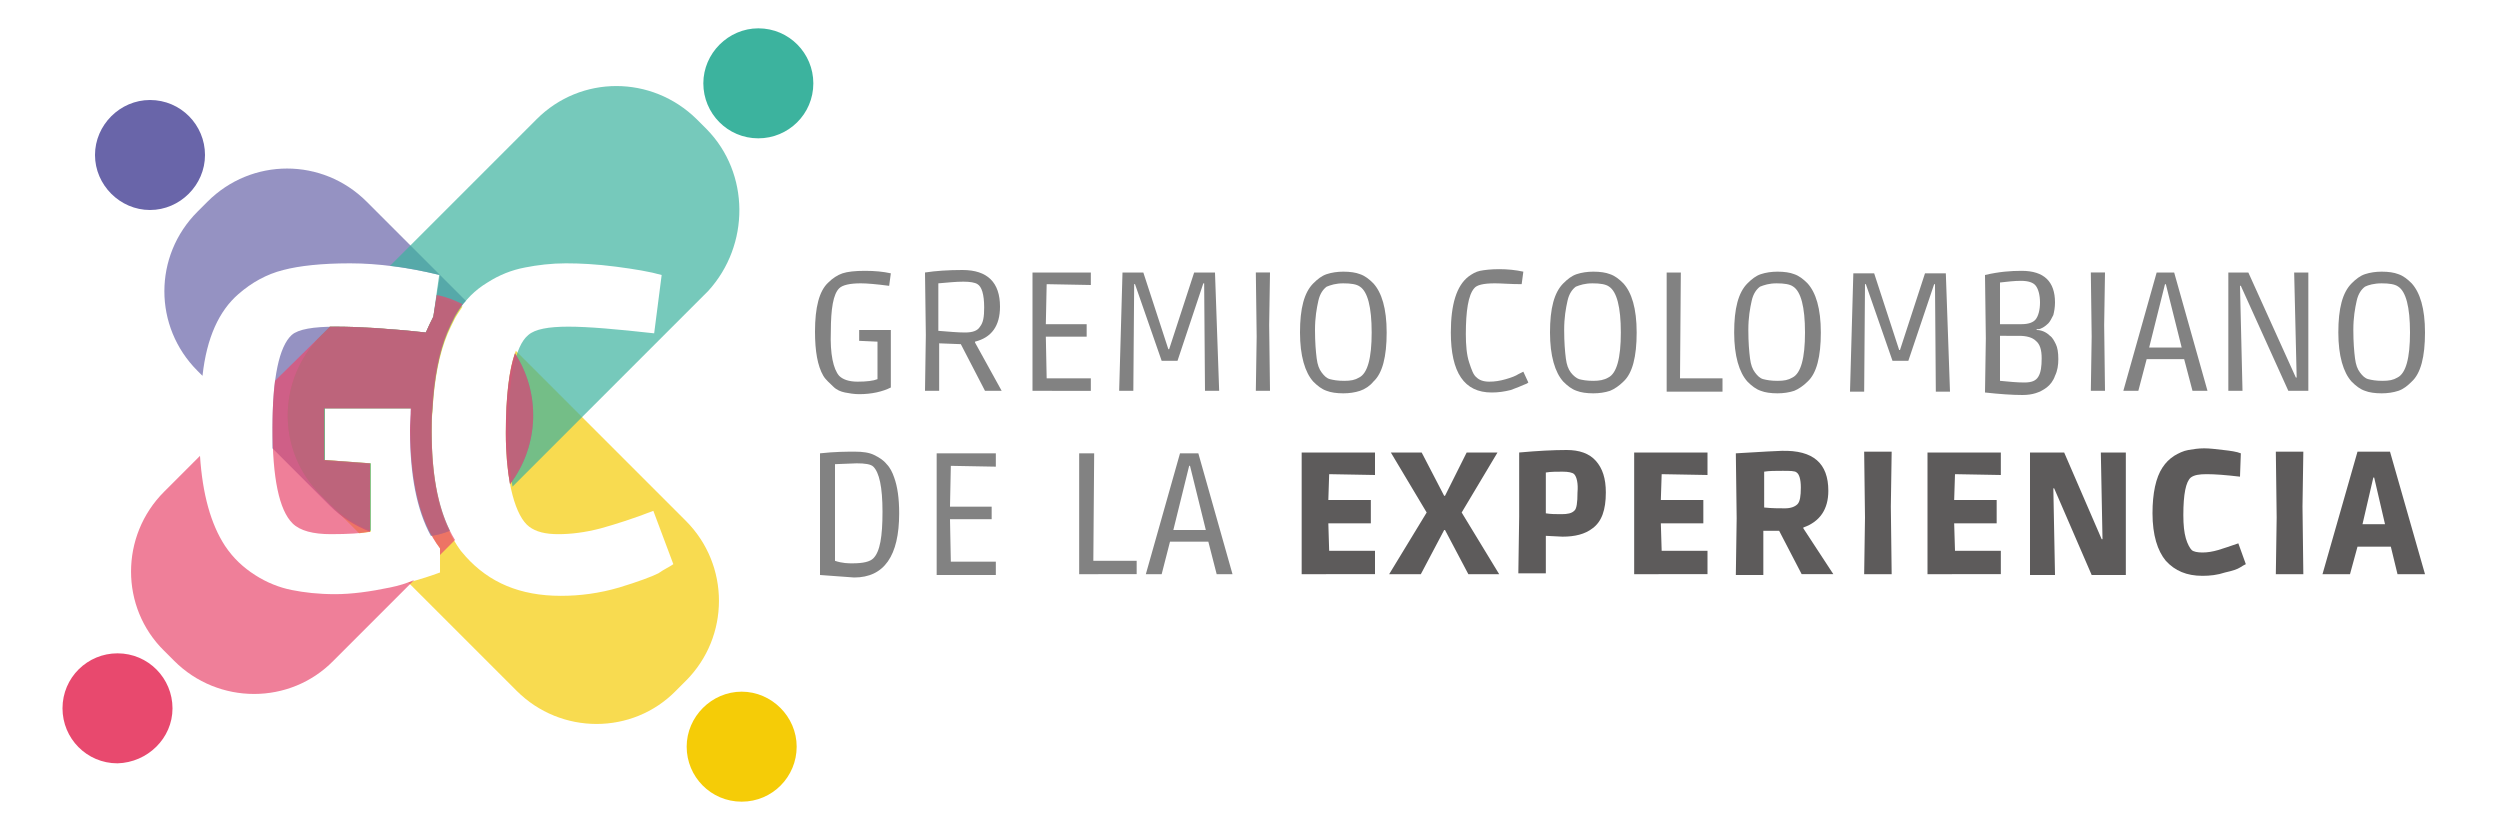
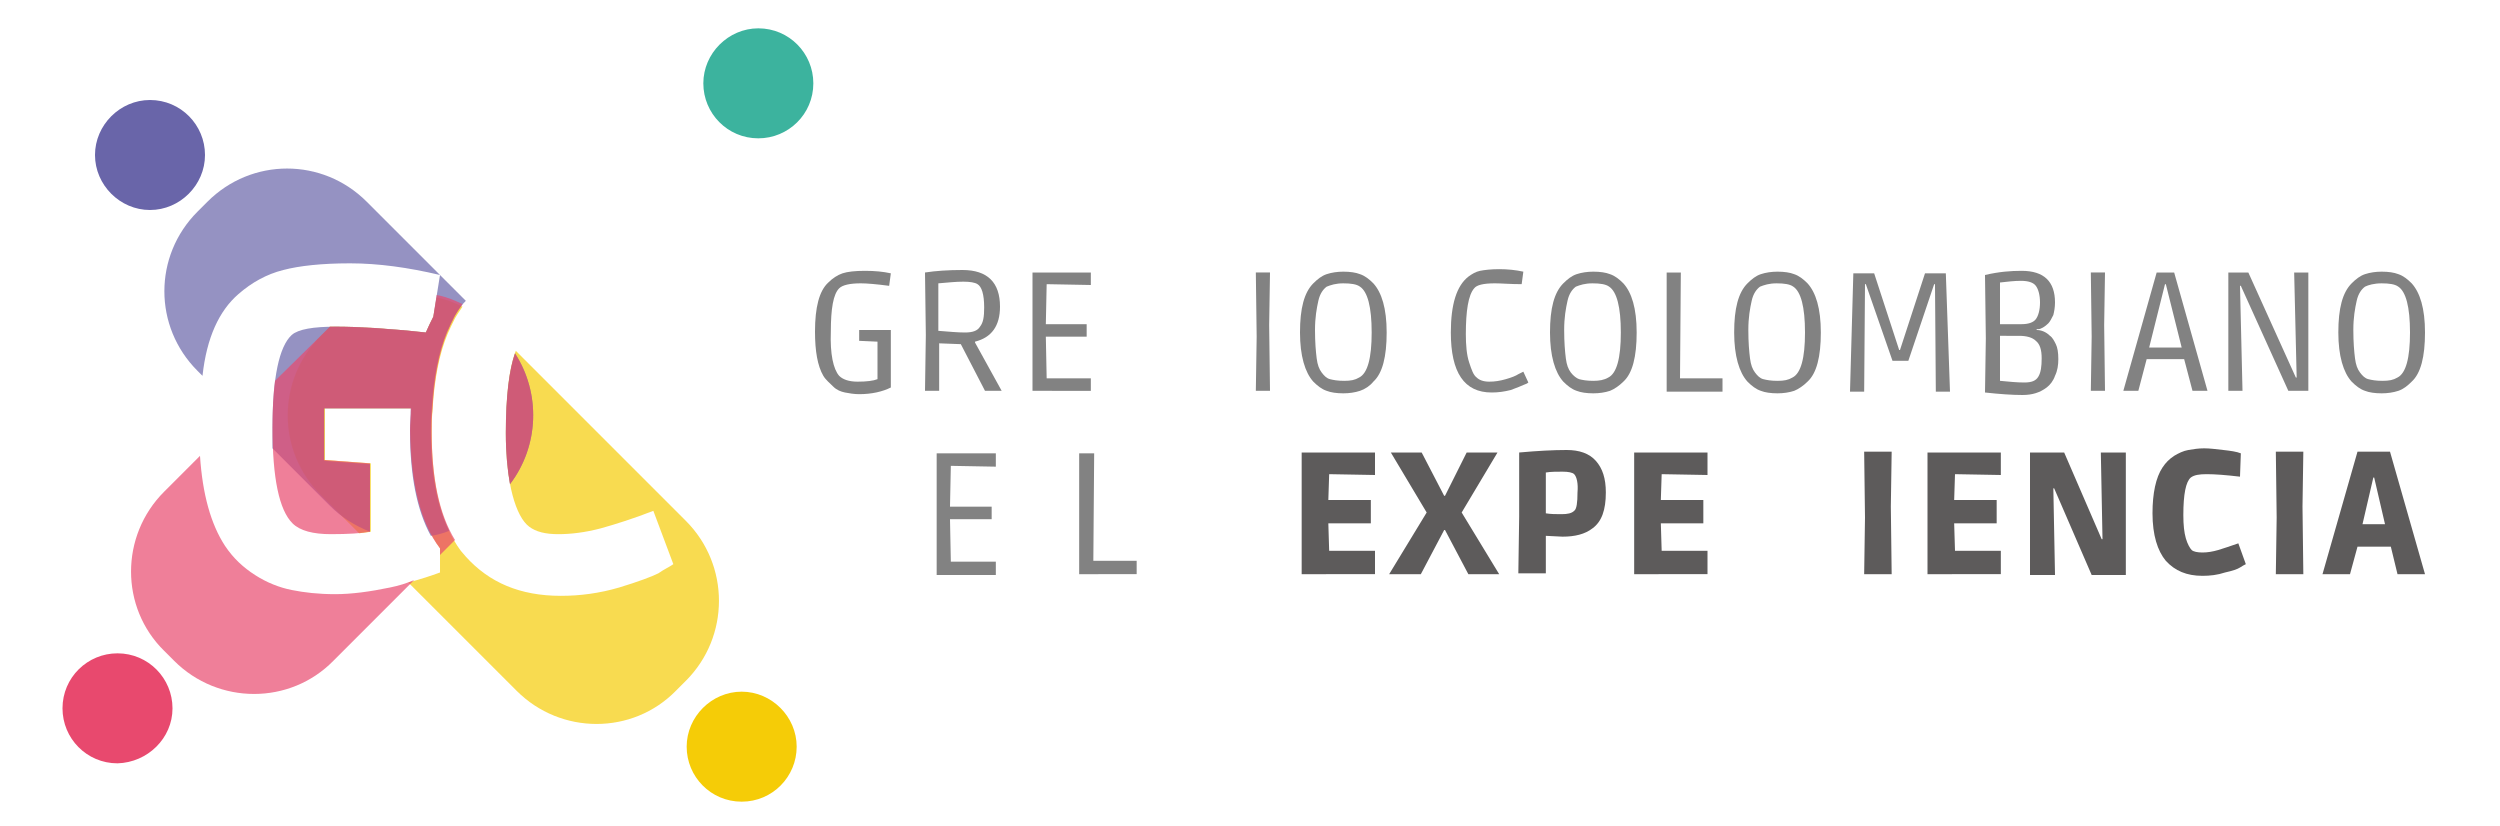
<svg xmlns="http://www.w3.org/2000/svg" version="1.1" id="Capa_1" x="0px" y="0px" width="300px" height="99.1px" viewBox="0 0 300 99.1" style="enable-background:new 0 0 300 99.1;" xml:space="preserve">
  <style type="text/css">
	.st0{fill:#828282;}
	.st1{fill:#5D5B5B;}
	.st2{opacity:0.7;fill:#F5CC07;}
	.st3{opacity:0.7;fill:#6965A9;}
	.st4{opacity:0.7;fill:#3CB39E;}
	.st5{opacity:0.7;fill:#E8496E;}
	.st6{fill:#F5CC07;}
	.st7{fill:#3CB39E;}
	.st8{fill:#6965A9;}
	.st9{fill:#E8496E;}
</style>
  <g>
    <g>
      <path class="st0" d="M100.7,45.1c0.4,0.4,1.1,0.7,2.2,0.7c1.1,0,1.9-0.1,2.4-0.3v-4.5l-2.2-0.1v-1.3h3.8v6.9    c-1,0.5-2.3,0.8-3.8,0.8c-0.6,0-1.2-0.1-1.7-0.2c-0.5-0.1-1-0.3-1.4-0.7s-0.9-0.8-1.2-1.3c-0.7-1.2-1-3-1-5.3    c0-2.9,0.5-4.9,1.6-5.9c0.5-0.5,1.1-0.9,1.7-1.1c0.6-0.2,1.5-0.3,2.7-0.3c1.2,0,2.2,0.1,3.1,0.3l-0.2,1.5    c-1.5-0.2-2.7-0.3-3.4-0.3c-1.3,0-2.2,0.2-2.6,0.6c-0.7,0.7-1,2.4-1,5.2C99.6,42.5,100,44.3,100.7,45.1z" />
      <path class="st0" d="M112.7,46.9h-1.7l0.1-6.7l-0.1-7.5c1.3-0.2,2.8-0.3,4.5-0.3c3,0,4.5,1.5,4.5,4.4c0,2.3-1,3.7-3,4.2v0.1    l3.2,5.8h-2l-2.9-5.6l-2.6-0.1V46.9z M112.6,39.7c1.3,0.1,2.3,0.2,3.2,0.2s1.5-0.2,1.8-0.7c0.4-0.5,0.5-1.2,0.5-2.3    c0-1.6-0.3-2.5-0.8-2.8c-0.3-0.2-0.9-0.3-1.7-0.3c-0.9,0-1.8,0.1-3,0.2L112.6,39.7z" />
      <path class="st0" d="M123.9,46.9V32.7h7v1.5l-5.3-0.1l-0.1,4.8h4.9v1.5h-4.9l0.1,5l5.3,0v1.5H123.9z" />
-       <path class="st0" d="M141.3,43.3h-1.9l-3.2-9.2h-0.1L136,46.9h-1.7l0.4-14.2h2.5l3,9.2h0.1l3-9.2h2.5l0.5,14.2h-1.7l-0.1-12.9    h-0.1L141.3,43.3z" />
      <path class="st0" d="M152.3,39l0.1,7.9l-1.7,0l0.1-6.5l-0.1-7.7h1.7L152.3,39z" />
      <path class="st0" d="M163.2,46.9c-0.6,0.2-1.3,0.3-2,0.3c-0.8,0-1.5-0.1-2-0.3c-0.6-0.2-1.1-0.6-1.6-1.1c-1-1.1-1.6-3.1-1.6-5.9    c0-2.9,0.5-4.8,1.6-5.9c0.5-0.5,1-0.9,1.6-1.1c0.6-0.2,1.3-0.3,2-0.3c0.8,0,1.5,0.1,2,0.3c0.6,0.2,1.1,0.6,1.6,1.1    c1,1.1,1.6,3,1.6,5.9c0,2.9-0.5,4.9-1.6,5.9C164.4,46.3,163.8,46.7,163.2,46.9z M159.2,34.4c-0.4,0.3-0.8,0.8-1,1.7    c-0.2,0.9-0.4,2-0.4,3.5c0,1.5,0.1,2.6,0.2,3.4c0.1,0.8,0.3,1.3,0.6,1.7c0.3,0.4,0.6,0.7,1,0.8c0.4,0.1,0.9,0.2,1.7,0.2    s1.3-0.1,1.8-0.4c1-0.5,1.5-2.3,1.5-5.4c0-3.1-0.5-4.9-1.4-5.5c-0.4-0.3-1.1-0.4-2-0.4C160.3,34,159.7,34.2,159.2,34.4z" />
      <path class="st0" d="M179.4,34c-1.4,0-2.2,0.2-2.5,0.6c-0.7,0.8-1,2.7-1,5.5c0,1.3,0.1,2.5,0.4,3.4c0.3,0.9,0.5,1.5,0.9,1.8    c0.3,0.3,0.8,0.5,1.5,0.5c0.7,0,1.3-0.1,2-0.3c0.7-0.2,1.2-0.4,1.5-0.6l0.6-0.3l0.6,1.3c-0.1,0.1-0.3,0.2-0.6,0.3    c-0.2,0.1-0.7,0.3-1.5,0.6c-0.8,0.2-1.5,0.3-2.3,0.3c-3.3,0-4.9-2.4-4.9-7.2c0-3.4,0.7-5.6,2.1-6.7c0.4-0.3,0.9-0.6,1.4-0.7    c0.5-0.1,1.3-0.2,2.3-0.2s2,0.1,2.9,0.3l-0.2,1.5C181.2,34.1,180.2,34,179.4,34z" />
      <path class="st0" d="M193.2,46.9c-0.6,0.2-1.3,0.3-2,0.3c-0.8,0-1.5-0.1-2-0.3c-0.6-0.2-1.1-0.6-1.6-1.1c-1-1.1-1.6-3.1-1.6-5.9    c0-2.9,0.5-4.8,1.6-5.9c0.5-0.5,1-0.9,1.6-1.1c0.6-0.2,1.3-0.3,2-0.3c0.8,0,1.5,0.1,2,0.3c0.6,0.2,1.1,0.6,1.6,1.1    c1,1.1,1.6,3,1.6,5.9c0,2.9-0.5,4.9-1.6,5.9C194.3,46.3,193.7,46.7,193.2,46.9z M189.1,34.4c-0.4,0.3-0.8,0.8-1,1.7    c-0.2,0.9-0.4,2-0.4,3.5c0,1.5,0.1,2.6,0.2,3.4c0.1,0.8,0.3,1.3,0.6,1.7c0.3,0.4,0.7,0.7,1,0.8c0.4,0.1,0.9,0.2,1.7,0.2    c0.7,0,1.3-0.1,1.8-0.4c1-0.5,1.5-2.3,1.5-5.4c0-3.1-0.5-4.9-1.4-5.5c-0.4-0.3-1.1-0.4-2-0.4S189.6,34.2,189.1,34.4z" />
      <path class="st0" d="M200,46.9V32.7h1.7l-0.1,12.7l5.1,0v1.6H200z" />
      <path class="st0" d="M215.3,46.9c-0.6,0.2-1.3,0.3-2,0.3c-0.8,0-1.5-0.1-2-0.3c-0.6-0.2-1.1-0.6-1.6-1.1c-1-1.1-1.6-3.1-1.6-5.9    c0-2.9,0.5-4.8,1.6-5.9c0.5-0.5,1-0.9,1.6-1.1c0.6-0.2,1.3-0.3,2-0.3c0.8,0,1.5,0.1,2,0.3c0.6,0.2,1.1,0.6,1.6,1.1    c1,1.1,1.6,3,1.6,5.9c0,2.9-0.5,4.9-1.6,5.9C216.4,46.3,215.8,46.7,215.3,46.9z M211.2,34.4c-0.4,0.3-0.8,0.8-1,1.7    c-0.2,0.9-0.4,2-0.4,3.5c0,1.5,0.1,2.6,0.2,3.4c0.1,0.8,0.3,1.3,0.6,1.7c0.3,0.4,0.6,0.7,1,0.8c0.4,0.1,0.9,0.2,1.7,0.2    s1.3-0.1,1.8-0.4c1-0.5,1.5-2.3,1.5-5.4c0-3.1-0.5-4.9-1.4-5.5c-0.4-0.3-1.1-0.4-2-0.4C212.3,34,211.7,34.2,211.2,34.4z" />
      <path class="st0" d="M229,43.3h-1.9l-3.2-9.2h-0.1l-0.1,12.9H222l0.4-14.2h2.5l3,9.2h0.1l3-9.2h2.5l0.5,14.2h-1.7l-0.1-12.9h-0.1    L229,43.3z" />
      <path class="st0" d="M242.6,32.5c2.7,0,4,1.3,4,3.8c0,0.6-0.1,1.1-0.2,1.5c-0.2,0.4-0.4,0.8-0.6,1c-0.4,0.4-0.9,0.7-1.2,0.7    l-0.2,0v0.1c0.5,0,1.1,0.2,1.6,0.7c0.3,0.2,0.5,0.6,0.7,1c0.2,0.4,0.3,1,0.3,1.8c0,0.7-0.1,1.4-0.4,2c-0.2,0.6-0.6,1.1-1,1.4    c-0.8,0.6-1.7,0.9-2.9,0.9c-1.2,0-2.7-0.1-4.5-0.3l0.1-6.5l-0.1-7.6C239.9,32.6,241.3,32.5,242.6,32.5z M240,38.9    c0.9,0,1.8,0,2.6,0c0.8,0,1.4-0.2,1.7-0.6c0.3-0.4,0.5-1.1,0.5-2c0-0.9-0.2-1.6-0.5-2c-0.3-0.4-0.9-0.6-1.8-0.6    c-0.8,0-1.6,0.1-2.5,0.2V38.9z M240,45.7c1.1,0.1,2,0.2,2.9,0.2s1.4-0.2,1.7-0.7c0.3-0.5,0.4-1.2,0.4-2.2c0-1-0.2-1.7-0.7-2.1    c-0.4-0.4-1.1-0.6-2-0.6H240L240,45.7z" />
      <path class="st0" d="M252.5,39l0.1,7.9l-1.7,0l0.1-6.5l-0.1-7.7h1.7L252.5,39z" />
      <path class="st0" d="M256.6,46.9h-1.8l4-14.2h2.1l4,14.2h-1.8l-1-3.8h-4.5L256.6,46.9z M261.8,41.7l-1.9-7.6h-0.1l-1.9,7.6H261.8z    " />
      <path class="st0" d="M267.4,32.7h2.4l5.7,12.6h0.1l-0.3-12.6h1.7v14.2h-2.4l-5.7-12.6h-0.1l0.3,12.6h-1.7V32.7z" />
      <path class="st0" d="M287.8,46.9c-0.6,0.2-1.3,0.3-2,0.3c-0.8,0-1.5-0.1-2-0.3c-0.6-0.2-1.1-0.6-1.6-1.1c-1-1.1-1.6-3.1-1.6-5.9    c0-2.9,0.5-4.8,1.6-5.9c0.5-0.5,1-0.9,1.6-1.1c0.6-0.2,1.3-0.3,2-0.3c0.8,0,1.5,0.1,2,0.3c0.6,0.2,1.1,0.6,1.6,1.1    c1,1.1,1.6,3,1.6,5.9c0,2.9-0.5,4.9-1.6,5.9C288.9,46.3,288.4,46.7,287.8,46.9z M283.8,34.4c-0.4,0.3-0.8,0.8-1,1.7    c-0.2,0.9-0.4,2-0.4,3.5c0,1.5,0.1,2.6,0.2,3.4c0.1,0.8,0.3,1.3,0.6,1.7c0.3,0.4,0.6,0.7,1,0.8c0.4,0.1,0.9,0.2,1.7,0.2    s1.3-0.1,1.8-0.4c1-0.5,1.5-2.3,1.5-5.4c0-3.1-0.5-4.9-1.4-5.5c-0.4-0.3-1.1-0.4-2-0.4C284.9,34,284.2,34.2,283.8,34.4z" />
-       <path class="st0" d="M98.4,54.4c1.8-0.2,3.2-0.2,4.2-0.2c0.9,0,1.7,0.1,2.3,0.4c0.6,0.3,1.1,0.6,1.5,1.1c0.4,0.4,0.7,1,0.9,1.6    c0.4,1.1,0.6,2.5,0.6,4.3c0,5.1-1.8,7.7-5.4,7.7l-4.1-0.3V54.4z M102.3,67.6c1.3,0,2.1-0.2,2.5-0.6c0.8-0.8,1.1-2.6,1.1-5.6    c0-3-0.4-4.7-1.1-5.4c-0.3-0.3-1-0.4-2-0.4l-2.6,0.1l0,11.6C101.1,67.6,101.8,67.6,102.3,67.6z" />
      <path class="st0" d="M112.4,68.9V54.4h7.1V56l-5.4-0.1l-0.1,4.9h5v1.5h-5l0.1,5.1l5.4,0v1.6H112.4z" />
      <path class="st0" d="M129.5,68.9V54.4h1.8l-0.1,12.9l5.2,0v1.6H129.5z" />
-       <path class="st0" d="M139.4,68.9h-1.9l4.1-14.5h2.2l4.1,14.5H146l-1-3.9h-4.6L139.4,68.9z M144.7,63.6l-1.9-7.7h-0.1l-1.9,7.7    H144.7z" />
      <path class="st1" d="M156.2,68.9V54.3h8.8V57l-5.5-0.1l-0.1,3.1h5.1v2.8h-5.1l0.1,3.3l5.5,0v2.8H156.2z" />
      <path class="st1" d="M166.7,68.9l4.5-7.4l-4.3-7.2h3.7l2.7,5.2h0.1l2.6-5.2h3.7l-4.3,7.2l4.5,7.4h-3.7l-2.8-5.3h-0.1l-2.8,5.3    H166.7z" />
      <path class="st1" d="M182.3,54.3c2.2-0.2,4.1-0.3,5.7-0.3c1.5,0,2.7,0.4,3.5,1.3c0.8,0.9,1.2,2.1,1.2,3.8c0,2.1-0.5,3.5-1.6,4.3    c-0.9,0.7-2.1,1-3.6,1l-2-0.1v4.5h-3.3l0.1-6.8L182.3,54.3z M188.9,56.9c-0.2-0.2-0.7-0.3-1.4-0.3c-0.7,0-1.4,0-2,0.1v4.9    c0.6,0.1,1.2,0.1,1.9,0.1s1.2-0.1,1.5-0.4c0.3-0.2,0.4-1,0.4-2.2C189.4,58,189.2,57.2,188.9,56.9z" />
      <path class="st1" d="M196.1,68.9V54.3h8.8V57l-5.5-0.1l-0.1,3.1h5.1v2.8h-5.1l0.1,3.3l5.5,0v2.8H196.1z" />
-       <path class="st1" d="M219.4,58.9c0,2.2-1,3.7-3,4.4v0.1l3.6,5.5h-3.8l-2.7-5.2l-1.9,0v5.3h-3.3l0.1-6.8l-0.1-7.8    c3.3-0.2,5.2-0.3,5.5-0.3C217.6,54,219.4,55.6,219.4,58.9z M211.7,60.9c0.9,0.1,1.8,0.1,2.5,0.1s1.2-0.2,1.5-0.5    c0.3-0.3,0.4-1,0.4-2c0-1-0.2-1.6-0.5-1.8c-0.2-0.2-0.8-0.2-1.7-0.2c-0.9,0-1.6,0-2.2,0.1V60.9z" />
      <path class="st1" d="M226.9,60.8l0.1,8.1h-3.3l0.1-6.8l-0.1-7.9h3.3L226.9,60.8z" />
      <path class="st1" d="M231.3,68.9V54.3h8.8V57l-5.5-0.1l-0.1,3.1h5.1v2.8h-5.1l0.1,3.3l5.5,0v2.8H231.3z" />
      <path class="st1" d="M243.6,54.3h4.1l4.5,10.4h0.1l-0.2-10.4h3v14.7H251l-4.5-10.4h-0.1l0.2,10.4h-3V54.3z" />
      <path class="st1" d="M268.8,57.2c-1.7-0.2-3-0.3-4-0.3c-0.9,0-1.5,0.1-1.9,0.4c-0.6,0.5-0.9,2-0.9,4.5c0,1.2,0.1,2.1,0.3,2.8    c0.2,0.7,0.5,1.2,0.7,1.4s0.7,0.3,1.3,0.3c0.6,0,1.2-0.1,1.9-0.3c0.7-0.2,1.5-0.5,2.4-0.8l0.9,2.5c-0.2,0.1-0.4,0.2-0.7,0.4    c-0.3,0.2-0.9,0.4-1.8,0.6c-0.9,0.3-1.8,0.4-2.7,0.4c-1.9,0-3.3-0.6-4.4-1.8c-1-1.2-1.6-3.1-1.6-5.7c0-2.4,0.4-4.3,1.2-5.5    c0.4-0.6,0.8-1,1.4-1.4c0.5-0.3,1.1-0.6,1.7-0.7c0.6-0.1,1.2-0.2,1.9-0.2s1.4,0.1,2.3,0.2c0.9,0.1,1.6,0.2,2.1,0.4L268.8,57.2z" />
      <path class="st1" d="M276.3,60.8l0.1,8.1h-3.3l0.1-6.8l-0.1-7.9h3.3L276.3,60.8z" />
      <path class="st1" d="M282,68.9h-3.3l4.2-14.7h3.9l4.2,14.7h-3.3l-0.8-3.3h-4L282,68.9z M286.2,62.9l-1.3-5.6h-0.1l-1.3,5.6H286.2z    " />
    </g>
  </g>
  <g>
    <path class="st2" d="M82.3,62.5L61.9,42.1c-0.8,2-1.2,5.3-1.2,9.9c0,3,0.3,5.5,0.8,7.4c0.5,1.9,1.2,3.2,2,3.8   c0.8,0.6,1.9,0.9,3.5,0.9c1.5,0,3.2-0.2,5.1-0.7c1.8-0.5,4-1.2,6.3-2.1l2.4,6.4c-0.4,0.3-1.1,0.6-1.8,1.1c-0.8,0.4-2.4,1-4.7,1.7   c-2.4,0.7-4.7,1-7,1c-4.9,0-8.6-1.6-11.4-4.7c-0.2-0.2-0.4-0.5-0.6-0.7c-2.3-3.1-3.5-7.8-3.5-14.1c0-0.9,0-1.8,0.1-2.7   c0.2-3.7,0.8-6.8,1.8-9.2c0.3-0.7,0.6-1.3,0.9-1.9c0.1-0.2,0.2-0.3,0.3-0.5c0.2-0.3,0.4-0.6,0.6-0.9c-1-0.5-2-0.9-3.1-1.1L52,38   c-0.3,0.6-0.6,1.2-0.9,1.9c-4.6-0.5-8.2-0.7-10.8-0.7c-0.3,0-0.5,0-0.7,0l-1.1,1.1c-5.3,5.3-5.3,13.8,0,19.1l4.6,4.6   c0.5-0.1,1-0.1,1.4-0.2v-8.2l-5.5-0.4V49h10.4c0,0.9-0.1,1.8-0.1,2.7c0,6.2,1.2,10.9,3.5,14.1v2.9c-1.1,0.4-2.3,0.8-3.8,1.2   L62,82.9c5.3,5.3,13.9,5.3,19.1,0l1.2-1.2C87.6,76.4,87.6,67.8,82.3,62.5z" />
    <g>
      <path class="st3" d="M61.2,58.1c3.5-4.6,3.7-10.9,0.6-15.7c-0.7,2-1.1,5.2-1.1,9.6C60.7,54.3,60.9,56.4,61.2,58.1z" />
      <path class="st3" d="M28.6,35.3c1.6-1.4,3.4-2.4,5.4-2.9c1.9-0.5,4.6-0.8,8-0.8c3.4,0,7,0.5,10.8,1.4L52,38    c-0.3,0.6-0.6,1.2-0.9,1.9c-4.6-0.5-8.2-0.7-10.8-0.7c-2.7,0-4.5,0.3-5.3,1c-1.5,1.4-2.3,5.1-2.3,11.2c0,0.8,0,1.6,0,2.4l6.9,6.9    c1.4,1.4,3,2.4,4.8,3.1v-8.1l-5.5-0.4V49h10.4c0,0.9-0.1,1.8-0.1,2.7c0,5.3,0.8,9.5,2.5,12.6c0.7-0.1,1.5-0.3,2.2-0.6    c-1.5-3-2.2-7-2.2-11.9c0-0.9,0-1.8,0.1-2.7c0.2-3.7,0.8-6.8,1.8-9.2c0.3-0.7,0.6-1.3,0.9-1.9c0.1-0.2,0.2-0.3,0.3-0.5    c0.3-0.5,0.7-1,1.1-1.4L44,24.2c-5.3-5.3-13.8-5.3-19.1,0l-1.2,1.2c-5.3,5.3-5.3,13.8,0,19.1l0.6,0.6    C24.8,40.5,26.3,37.3,28.6,35.3z" />
    </g>
-     <path class="st4" d="M84.8,15.5l-1.2-1.2C78.2,9,69.7,9,64.4,14.3L46.8,31.9c1.9,0.2,3.9,0.6,5.9,1.1L52,38   c-0.3,0.6-0.6,1.2-0.9,1.9c-4.6-0.5-8.2-0.7-10.8-0.7c-0.3,0-0.5,0-0.7,0l-1.1,1.1c-5.3,5.3-5.3,13.9,0,19.1l1.2,1.2   c1.4,1.4,3,2.4,4.8,3.1v-8.1l-5.5-0.4V49h10.4c0,0.9-0.1,1.8-0.1,2.7c0,5.3,0.8,9.5,2.5,12.6c0.7-0.1,1.5-0.3,2.2-0.6   c-1.5-3-2.2-7-2.2-11.9c0-0.9,0-1.8,0.1-2.7c0.2-3.7,0.8-6.8,1.8-9.2c0.3-0.7,0.6-1.3,0.9-1.9c0.1-0.2,0.2-0.3,0.3-0.5   c0.9-1.5,2.1-2.7,3.6-3.6c1.4-0.9,2.9-1.5,4.5-1.8c1.5-0.3,3.2-0.5,4.9-0.5c1.7,0,3.7,0.1,6,0.4c2.3,0.3,4.1,0.6,5.5,1l-0.9,7   c-4.5-0.5-7.9-0.8-10.3-0.8c-2.4,0-4,0.3-4.8,1c-1.6,1.3-2.4,5.3-2.4,11.9c0,2.5,0.2,4.5,0.5,6.3l23.5-23.5   C90,29.4,90,20.8,84.8,15.5z" />
    <g>
      <path class="st5" d="M61.2,58.1c3.5-4.6,3.7-10.9,0.6-15.7c-0.7,2-1.1,5.2-1.1,9.6C60.7,54.3,60.9,56.4,61.2,58.1z" />
      <path class="st5" d="M52.8,65.8v0.8l1.8-1.8c-1.9-3.1-2.8-7.4-2.8-13.1c0-0.9,0-1.8,0.1-2.7c0.2-3.7,0.8-6.8,1.8-9.2    c0.3-0.7,0.6-1.3,0.9-1.9c0.1-0.2,0.2-0.3,0.3-0.5c0.2-0.3,0.4-0.6,0.6-0.9c-1-0.5-2-0.9-3.1-1.1L52,38c-0.3,0.6-0.6,1.2-0.9,1.9    c-4.6-0.5-8.2-0.7-10.8-0.7c-0.3,0-0.5,0-0.7,0L33,45.7c-0.2,1.6-0.3,3.4-0.3,5.6c0,6.1,0.8,9.9,2.4,11.5c0.9,0.9,2.5,1.3,4.6,1.3    c2.1,0,3.7-0.1,4.7-0.3v-8.2l-5.5-0.4V49h10.4c0,0.9-0.1,1.8-0.1,2.7C49.3,58,50.4,62.7,52.8,65.8z" />
      <path class="st5" d="M46.8,70.5c-2.4,0.5-4.6,0.8-6.6,0.8c-2,0-3.7-0.2-5.2-0.5c-1.5-0.3-3-0.9-4.4-1.8c-1.4-0.9-2.6-2-3.6-3.5    c-1.7-2.6-2.7-6.2-3-10.8l-4.3,4.3c-5.3,5.3-5.3,13.9,0,19.1l1.2,1.2c5.3,5.3,13.9,5.3,19.1,0l9.7-9.7    C48.8,70,47.8,70.3,46.8,70.5z" />
    </g>
    <path class="st6" d="M95.6,89.6c0-3.6-3-6.6-6.6-6.6c-3.6,0-6.6,3-6.6,6.6c0,3.6,2.9,6.6,6.6,6.6C92.7,96.2,95.6,93.2,95.6,89.6" />
    <path class="st7" d="M97.6,10c0-3.6-2.9-6.6-6.6-6.6c-3.6,0-6.6,3-6.6,6.6c0,3.6,2.9,6.6,6.6,6.6C94.6,16.6,97.6,13.7,97.6,10" />
    <path class="st8" d="M24.6,18.6c0-3.6-2.9-6.6-6.6-6.6c-3.6,0-6.6,3-6.6,6.6c0,3.6,3,6.6,6.6,6.6C21.6,25.2,24.6,22.2,24.6,18.6" />
    <path class="st9" d="M20.7,85c0-3.6-2.9-6.6-6.6-6.6c-3.6,0-6.6,2.9-6.6,6.6c0,3.6,2.9,6.6,6.6,6.6C17.7,91.5,20.7,88.6,20.7,85" />
  </g>
  <g>
</g>
  <g>
</g>
  <g>
</g>
  <g>
</g>
  <g>
</g>
  <g>
</g>
  <g>
</g>
  <g>
</g>
  <g>
</g>
  <g>
</g>
  <g>
</g>
  <g>
</g>
  <g>
</g>
  <g>
</g>
  <g>
</g>
</svg>